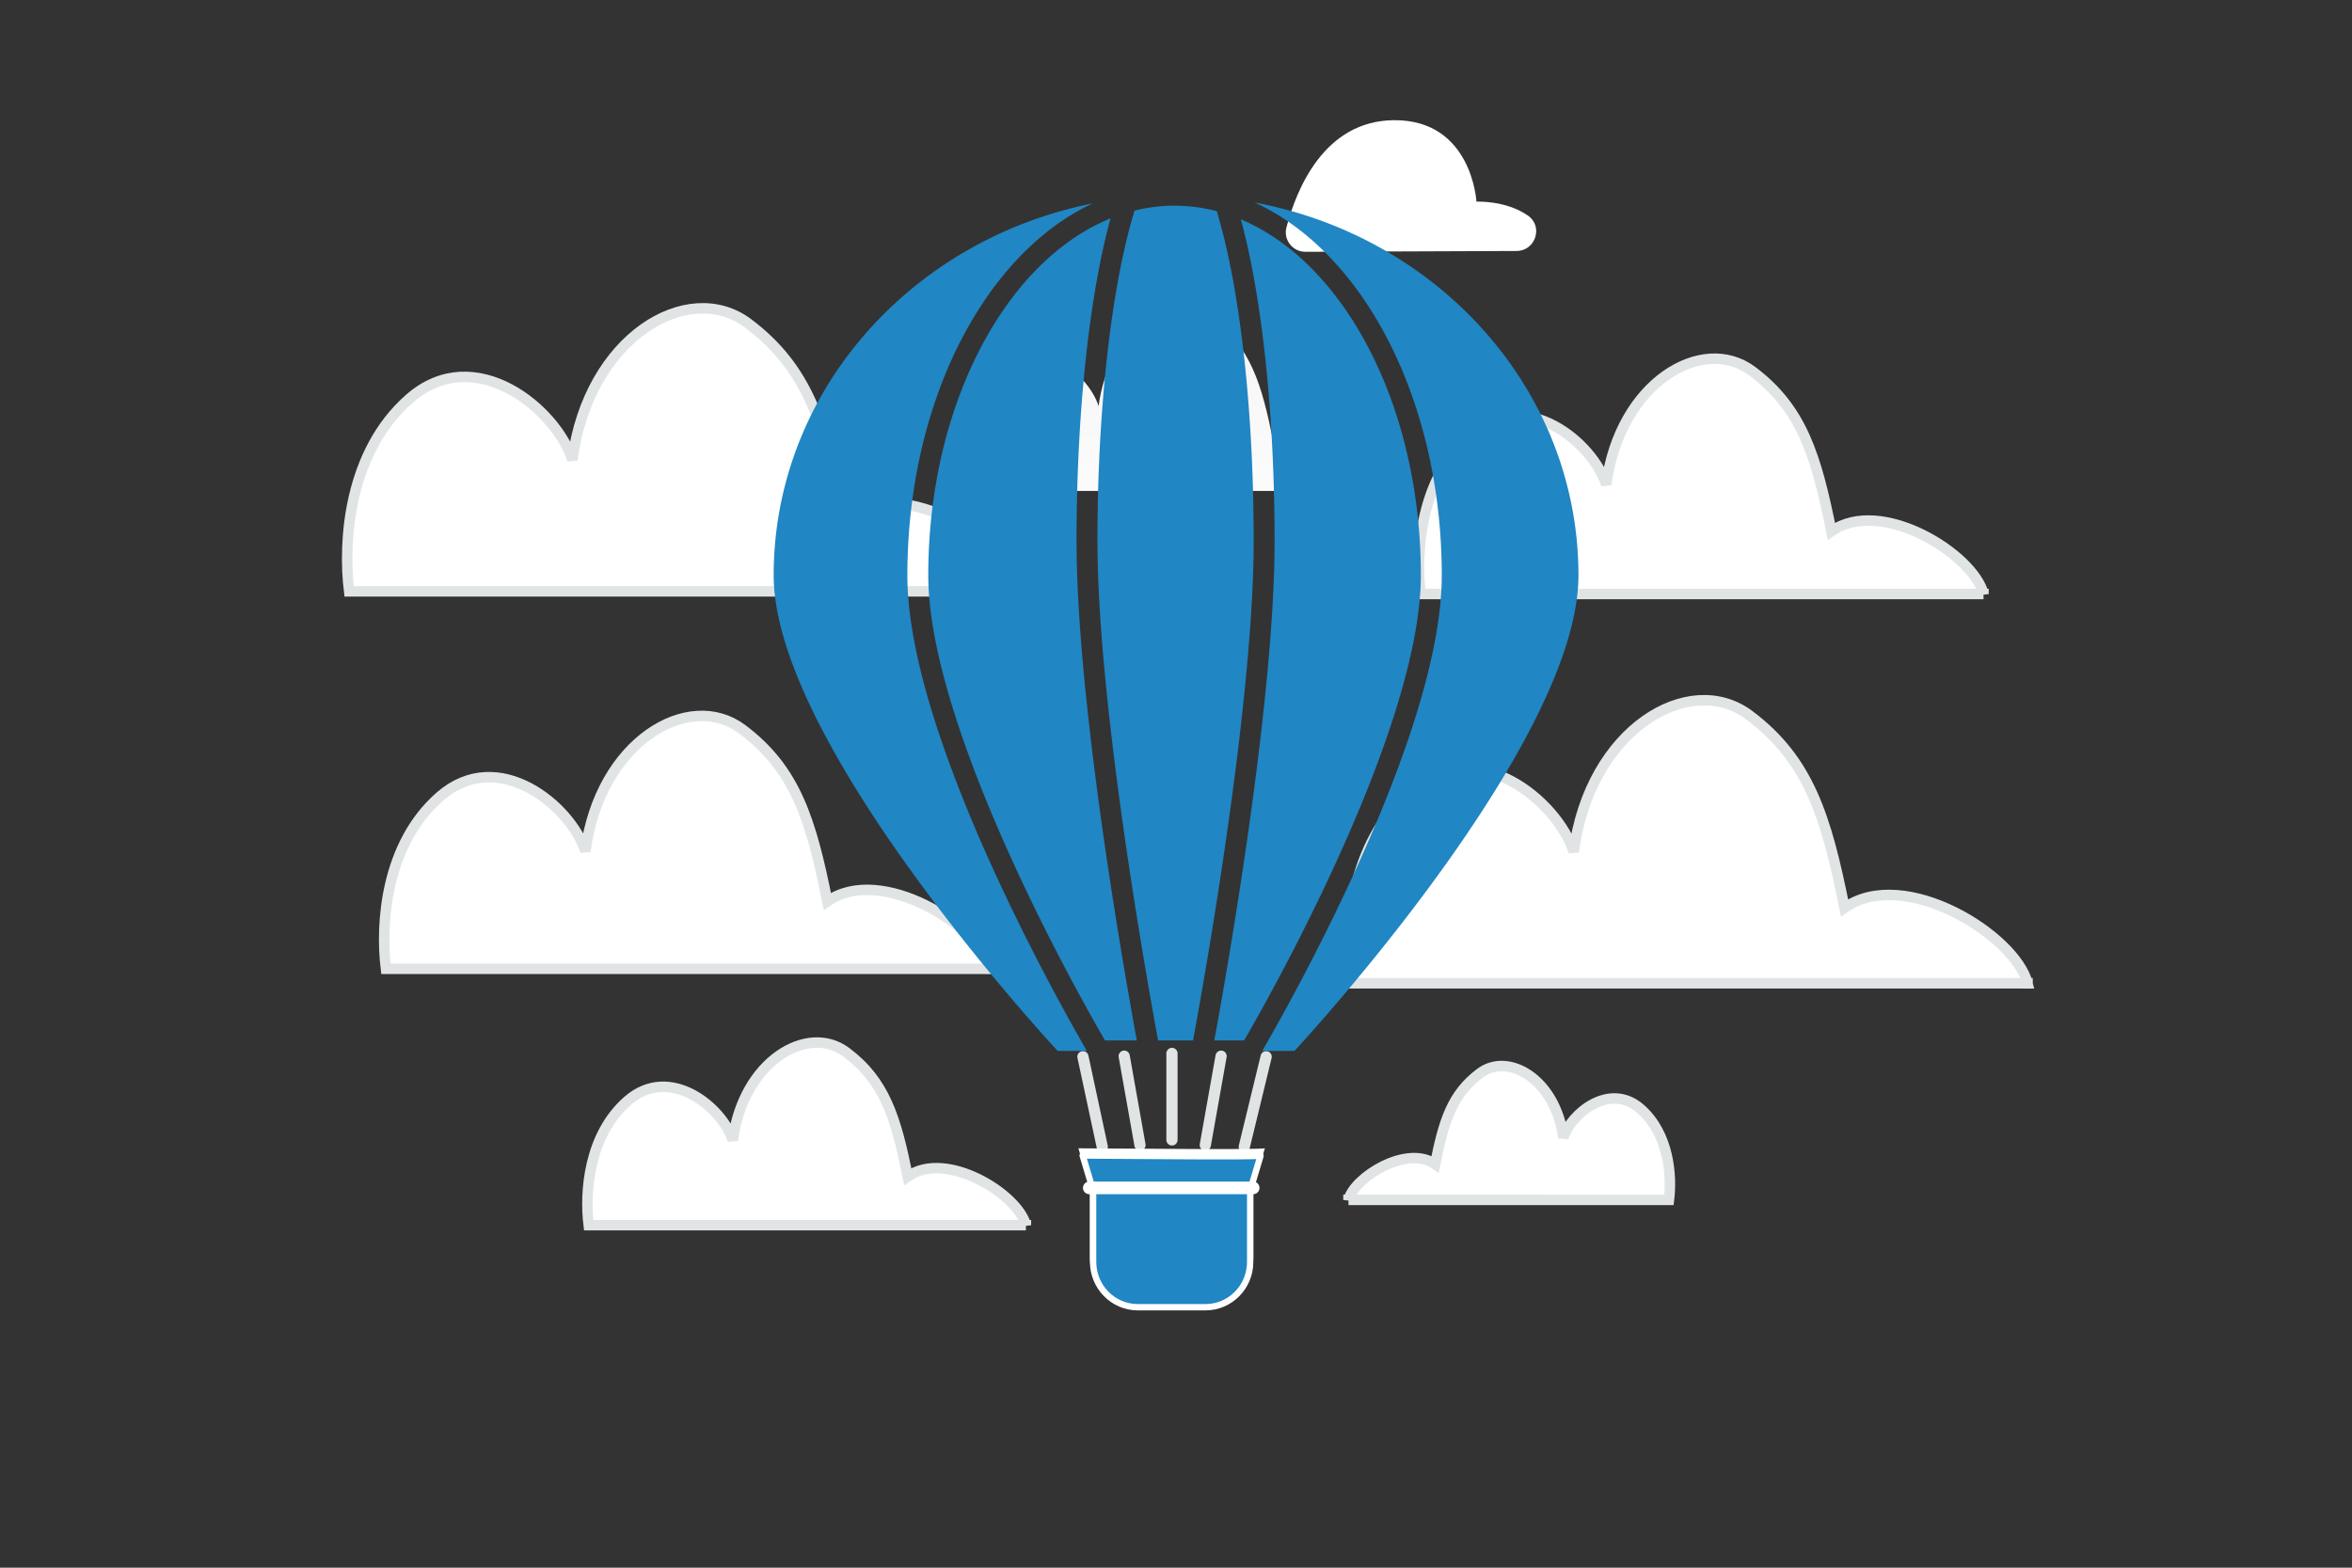
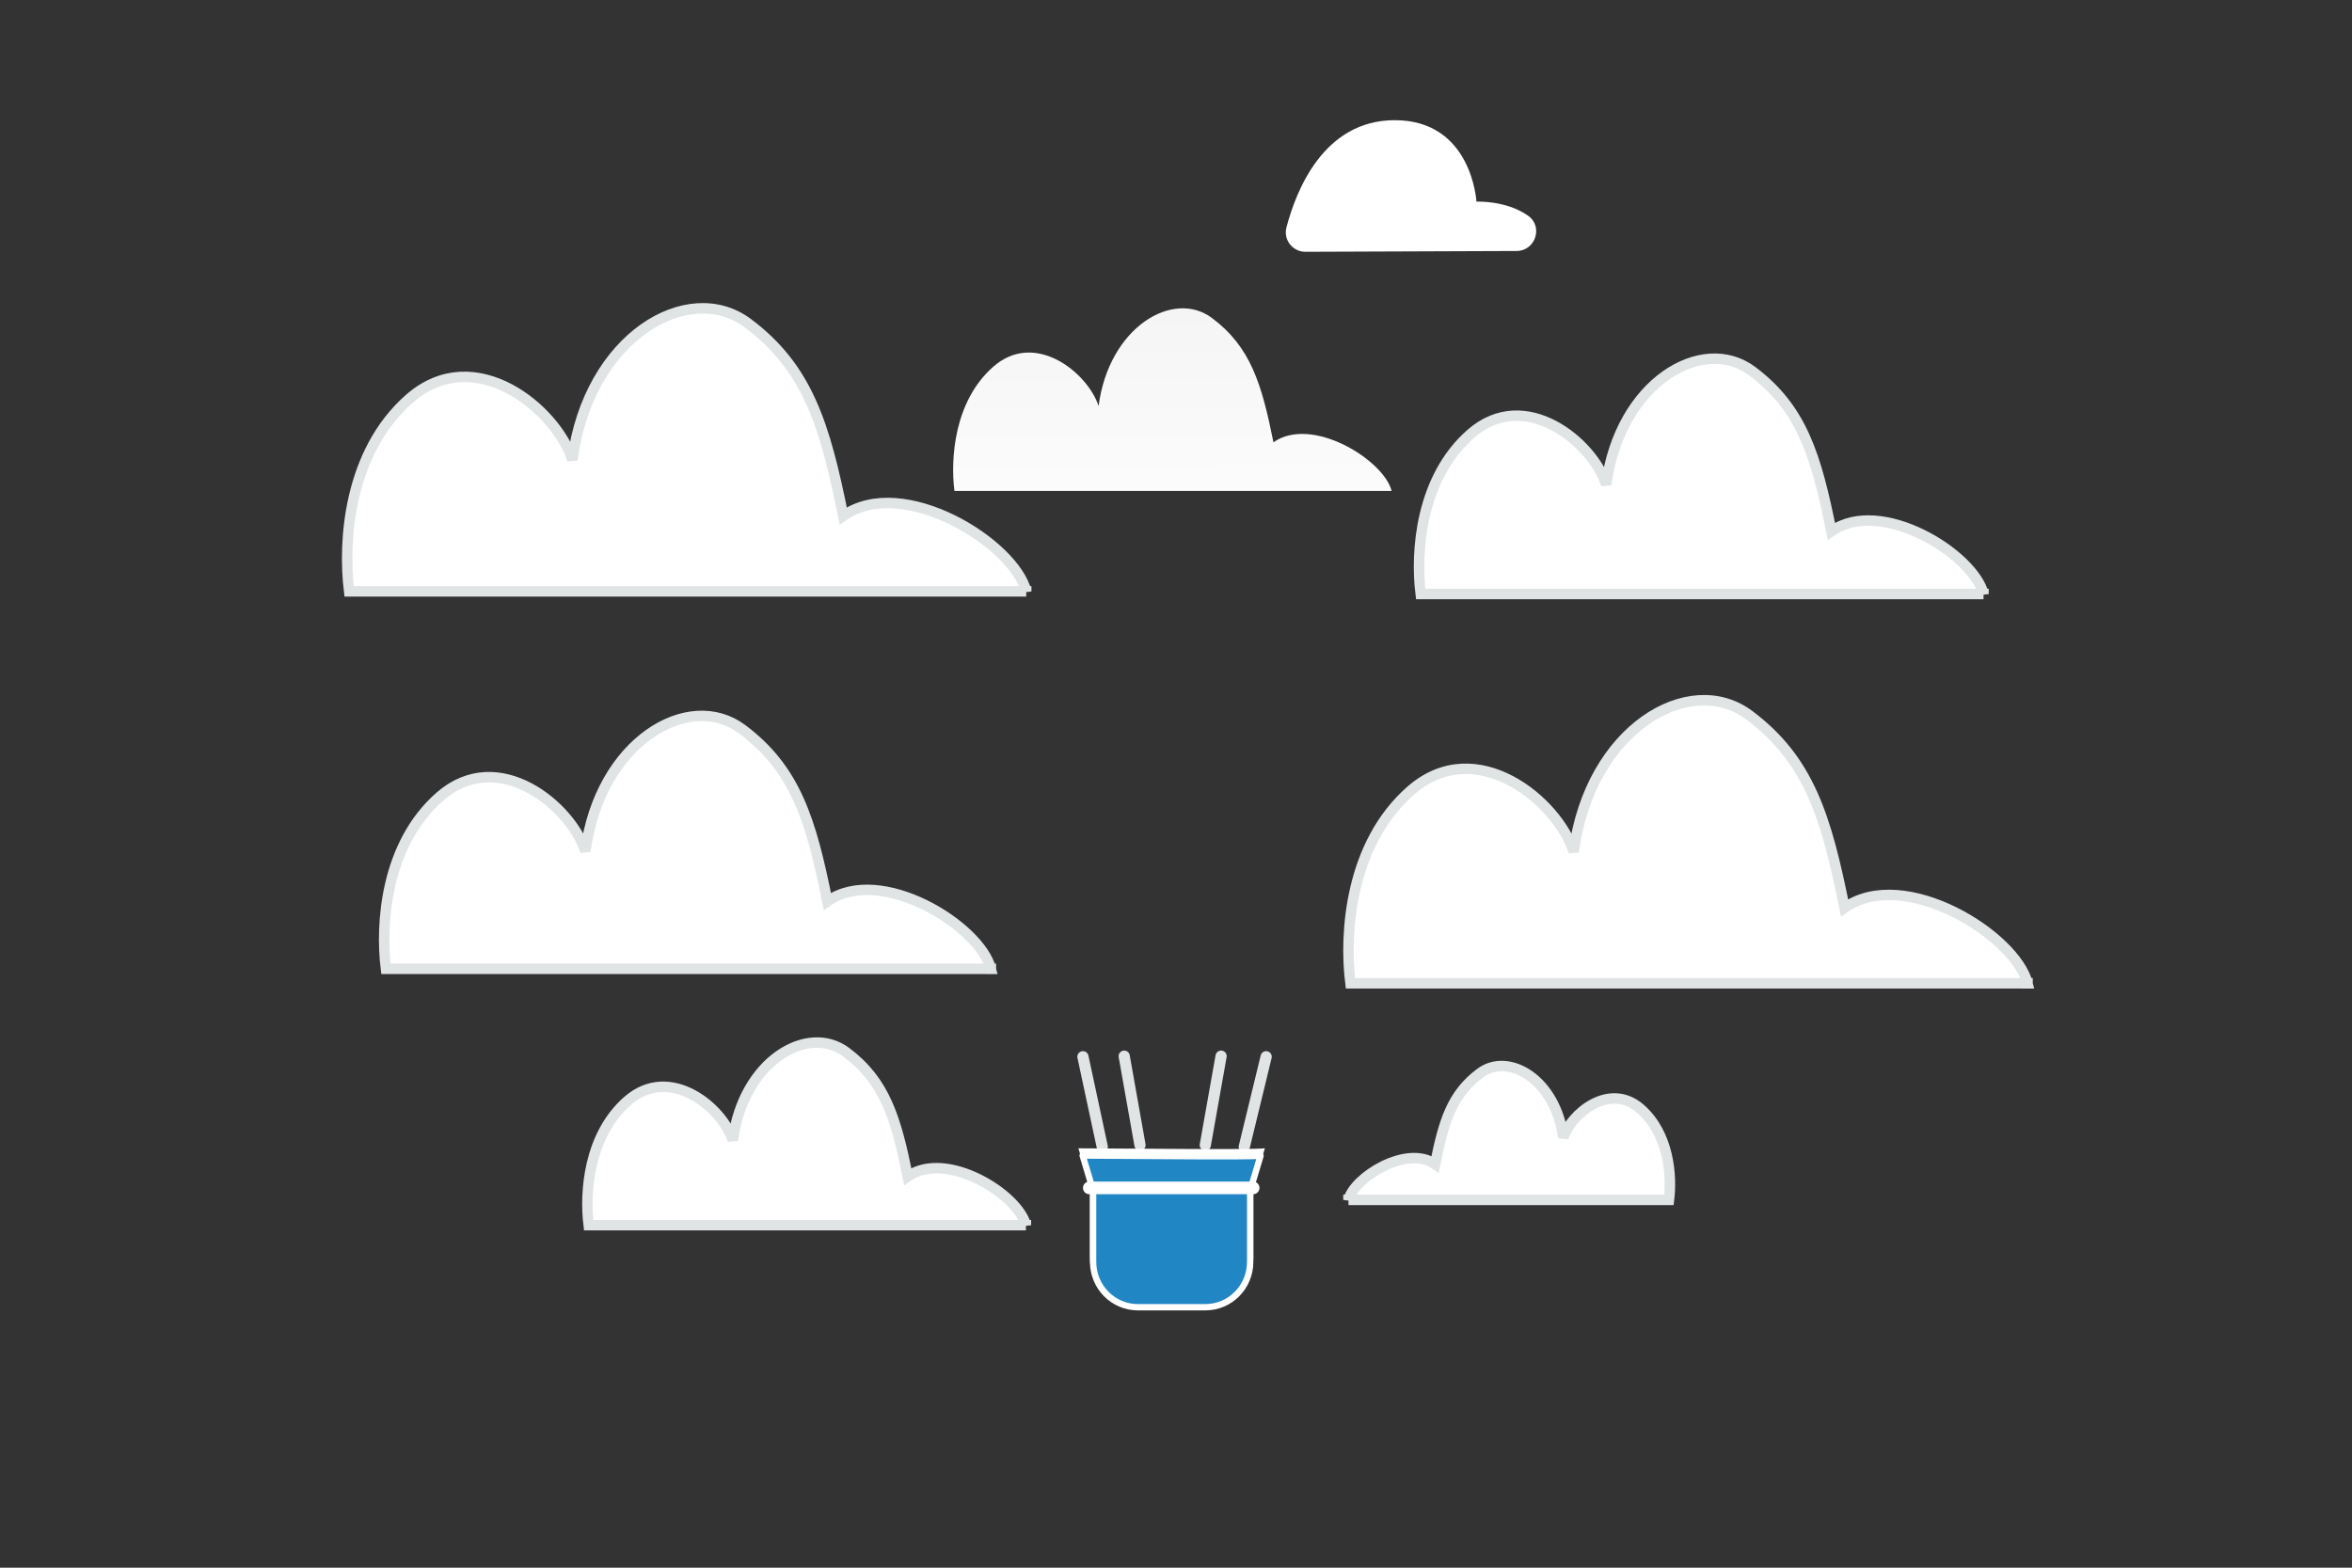
<svg xmlns="http://www.w3.org/2000/svg" width="900" height="600" viewBox="0 0 900 600" fill="none">
  <rect x="0" y="0" width="900" height="600" fill="#333333" stroke="none" />
-   <path fill="transparent" d="M0 0h900v600H0z" />
+   <path fill="transparent" d="M0 0v600H0z" />
  <path d="M392.689 226.367c-4.518-18.288-47.216-44.997-70.034-28.894-7.003-34.84-13.554-56.567-36.436-73.73-22.882-17.163-61.062 5.271-67.194 52.26-6.132-19.316-37.308-45.35-62.353-23.398-23.172 20.313-25.496 54.349-23.075 73.73h259.092v.032zm-13.53 144.453c-4.037-16.34-42.185-40.202-62.571-25.816-6.257-31.127-12.111-50.539-32.554-65.873-20.444-15.334-54.555 4.709-60.034 46.691-5.478-17.258-33.333-40.517-55.708-20.905-20.703 18.149-22.78 48.558-20.617 65.874h231.484v.029zM759 227.367c-3.756-15.202-39.249-37.404-58.216-24.018-5.821-28.961-11.267-47.022-30.288-61.289-19.021-14.267-50.758 4.382-55.855 43.442-5.098-16.057-31.013-37.698-51.831-19.45-19.262 16.885-21.194 45.178-19.182 61.288H759v.027zm16.848 149c-4.519-18.288-47.216-44.997-70.034-28.894-7.003-34.84-13.555-56.567-36.437-73.73-22.882-17.163-61.061 5.271-67.193 52.26-6.132-19.316-37.309-45.35-62.353-23.398-23.172 20.313-25.496 54.349-23.075 73.73h259.092v.032z" fill="#fff" stroke="#E1E4E5" stroke-width="4" />
  <path d="M532.518 187.914c-2.918-11.798-30.49-29.03-45.224-18.641-4.522-22.478-8.753-36.495-23.529-47.568-14.775-11.073-39.429 3.401-43.389 33.716-3.96-12.462-24.092-29.258-40.264-15.095-14.963 13.105-16.463 35.064-14.9 47.567h167.306v.021z" fill="url(#a)" />
  <path d="M392.566 468.929c-2.918-11.799-30.489-29.03-45.223-18.642-4.523-22.477-8.753-36.494-23.529-47.567s-39.43 3.4-43.39 33.716c-3.959-12.462-24.091-29.258-40.263-15.096-14.964 13.105-16.464 35.064-14.901 47.568h167.306v.021zM516 459.25c2.139-8.649 22.35-21.28 33.151-13.665 3.315-16.477 6.416-26.752 17.247-34.869 10.832-8.117 28.904 2.493 31.807 24.715 2.902-9.135 17.66-21.447 29.514-11.065 10.969 9.606 12.069 25.703 10.923 34.869H516v.015z" fill="#fff" stroke="#E1E4E5" stroke-width="4" />
  <path fill-rule="evenodd" clip-rule="evenodd" d="m499.531 96.37 80.8-.312c7.225-.027 10.303-9.392 4.375-13.519l-.252-.172c-8.439-5.755-19.484-5.187-19.484-5.187S563.273 45.886 533.551 46c-26.871.103-37.485 26.517-41.294 41.061-1.237 4.725 2.389 9.328 7.274 9.308z" fill="#fff" />
-   <path d="M448.458 403.177v33.098" stroke="#E1E4E5" stroke-width="4.288" stroke-linecap="round" stroke-linejoin="round" />
  <path fill-rule="evenodd" clip-rule="evenodd" d="m409.863 402.3 8.347 38.925-8.347-38.925z" fill="#fff" />
  <path d="m414.39 404.444 7.393 34.473" stroke="#E1E4E5" stroke-width="4.288" stroke-linecap="round" stroke-linejoin="round" />
-   <path fill-rule="evenodd" clip-rule="evenodd" d="m489.024 402.3-9.453 38.925 9.453-38.925z" fill="#fff" />
  <path d="m484.497 404.444-8.372 34.473" stroke="#E1E4E5" stroke-width="4.288" stroke-linecap="round" stroke-linejoin="round" />
-   <path fill-rule="evenodd" clip-rule="evenodd" d="m469.554 402.057-6.824 38.428 6.824-38.428z" fill="#fff" />
  <path d="m467.254 404.229-6.044 34.033" stroke="#E1E4E5" stroke-width="4.288" stroke-linecap="round" stroke-linejoin="round" />
  <path fill-rule="evenodd" clip-rule="evenodd" d="m427.693 402.057 6.823 38.428-6.823-38.428z" fill="#fff" />
  <path d="m430.181 404.229 6.042 34.033" stroke="#E1E4E5" stroke-width="4.288" stroke-linecap="round" stroke-linejoin="round" />
-   <path fill-rule="evenodd" clip-rule="evenodd" d="M424.947 83.589c-15.796 6.401-30.101 18.881-41.652 35.984-17.275 25.58-28.09 61.145-28.09 100.626 0 15.748 4.189 34.842 10.64 54.819 6.433 19.923 15.029 40.469 23.656 59.043 8.622 18.565 17.248 35.104 23.72 47.003a762.542 762.542 0 0 0 7.813 14.025c.725 1.268 1.33 2.315 1.8 3.123h12.182l-.117-.638c-.656-3.568-1.593-8.739-2.716-15.164a2098.348 2098.348 0 0 1-8.238-50.775c-5.98-40.057-12.002-89.139-12.002-124.572 0-43.302 3.808-82.623 10.017-111.223a235.5 235.5 0 0 1 2.987-12.251zm31.568 314.623h-13.363c-.115-.617-.243-1.313-.385-2.085-.652-3.547-1.585-8.696-2.704-15.095a2085.405 2085.405 0 0 1-8.205-50.578c-5.978-40.038-11.915-88.605-11.915-123.391 0-42.907 3.779-81.632 9.835-109.526 1.358-6.254 2.821-11.92 4.366-16.94a63.716 63.716 0 0 1 15.306-1.87c5.484 0 10.877.71 16.138 2.082 1.521 4.967 2.962 10.562 4.301 16.728 6.056 27.894 9.835 66.619 9.835 109.526 0 34.786-5.937 83.353-11.915 123.391a2089.688 2089.688 0 0 1-8.206 50.578 1786.092 1786.092 0 0 1-2.96 16.491l-.128.689zm8.136 0h11.417c.469-.808 1.074-1.855 1.799-3.123a756.566 756.566 0 0 0 7.813-14.025c6.472-11.899 15.098-28.438 23.72-47.003 8.626-18.574 17.222-39.12 23.655-59.043 6.451-19.977 10.641-39.071 10.641-54.819 0-39.481-10.815-75.046-28.091-100.626-11.339-16.79-25.333-29.125-40.787-35.627a236.91 236.91 0 0 1 2.889 11.894c6.21 28.6 10.017 67.921 10.017 111.223 0 35.433-6.022 84.515-12.003 124.572a2094.064 2094.064 0 0 1-8.237 50.775 1761.715 1761.715 0 0 1-2.716 15.164l-.117.638zm-87.985-283.116c11.298-16.73 25.426-29.74 41.389-37.23C348.359 91.77 296.049 150.213 296.049 220.2c0 65.442 108.666 182.013 108.666 182.013h11.19a591.03 591.03 0 0 1-1.815-3.151 763.528 763.528 0 0 1-7.896-14.175c-6.529-12.003-15.237-28.697-23.949-47.455-8.708-18.749-17.445-39.615-24.013-59.955-6.55-20.285-11.027-40.303-11.027-57.277 0-40.861 11.178-78.033 29.461-105.103zm145.569 0c-11.492-17.017-25.911-30.184-42.212-37.61C550.702 90.672 604 149.555 604 220.2c0 65.442-108.667 182.013-108.667 182.013h-12.337c.477-.82 1.087-1.877 1.816-3.151a772.855 772.855 0 0 0 7.896-14.175c6.528-12.003 15.236-28.697 23.948-47.455 8.707-18.749 17.445-39.615 24.012-59.955 6.55-20.285 11.028-40.303 11.028-57.277 0-40.861-11.179-78.033-29.461-105.103z" fill="#2086c4" />
  <path fill-rule="evenodd" clip-rule="evenodd" d="M461.271 499.982h-25.883c-10.115 0-18.315-8.303-18.315-18.543v-27.174l-4.426-14.776c27.424.12 65.907.601 71.363 0l-4.424 14.776v27.174c0 10.24-8.201 18.543-18.315 18.543z" fill="#fff" />
  <path d="M418.284 455.806c0-.117-.017-.234-.051-.347l-3.957-13.211c6.41.031 13.361.079 20.316.128h.035c7.537.052 15.078.105 21.934.135 6.867.03 13.052.038 17.863 0 3.368-.026 6.102-.075 7.926-.156l-3.924 13.104c-.034.113-.051.23-.051.347v27.174c0 9.586-7.673 17.332-17.104 17.332h-25.883c-9.432 0-17.104-7.746-17.104-17.332v-27.174z" fill="#2086c4" stroke="#fff" stroke-width="2.421" stroke-linecap="round" stroke-linejoin="round" />
  <path d="M416.824 454.643h62.699" stroke="#fff" stroke-width="4.842" stroke-linecap="round" stroke-linejoin="round" />
  <defs>
    <linearGradient id="a" x1="452.198" y1="227.112" x2="451.3" y2="41.925" gradientUnits="userSpaceOnUse">
      <stop stop-color="#fff" />
      <stop offset="1" stop-color="#EEE" />
    </linearGradient>
  </defs>
</svg>